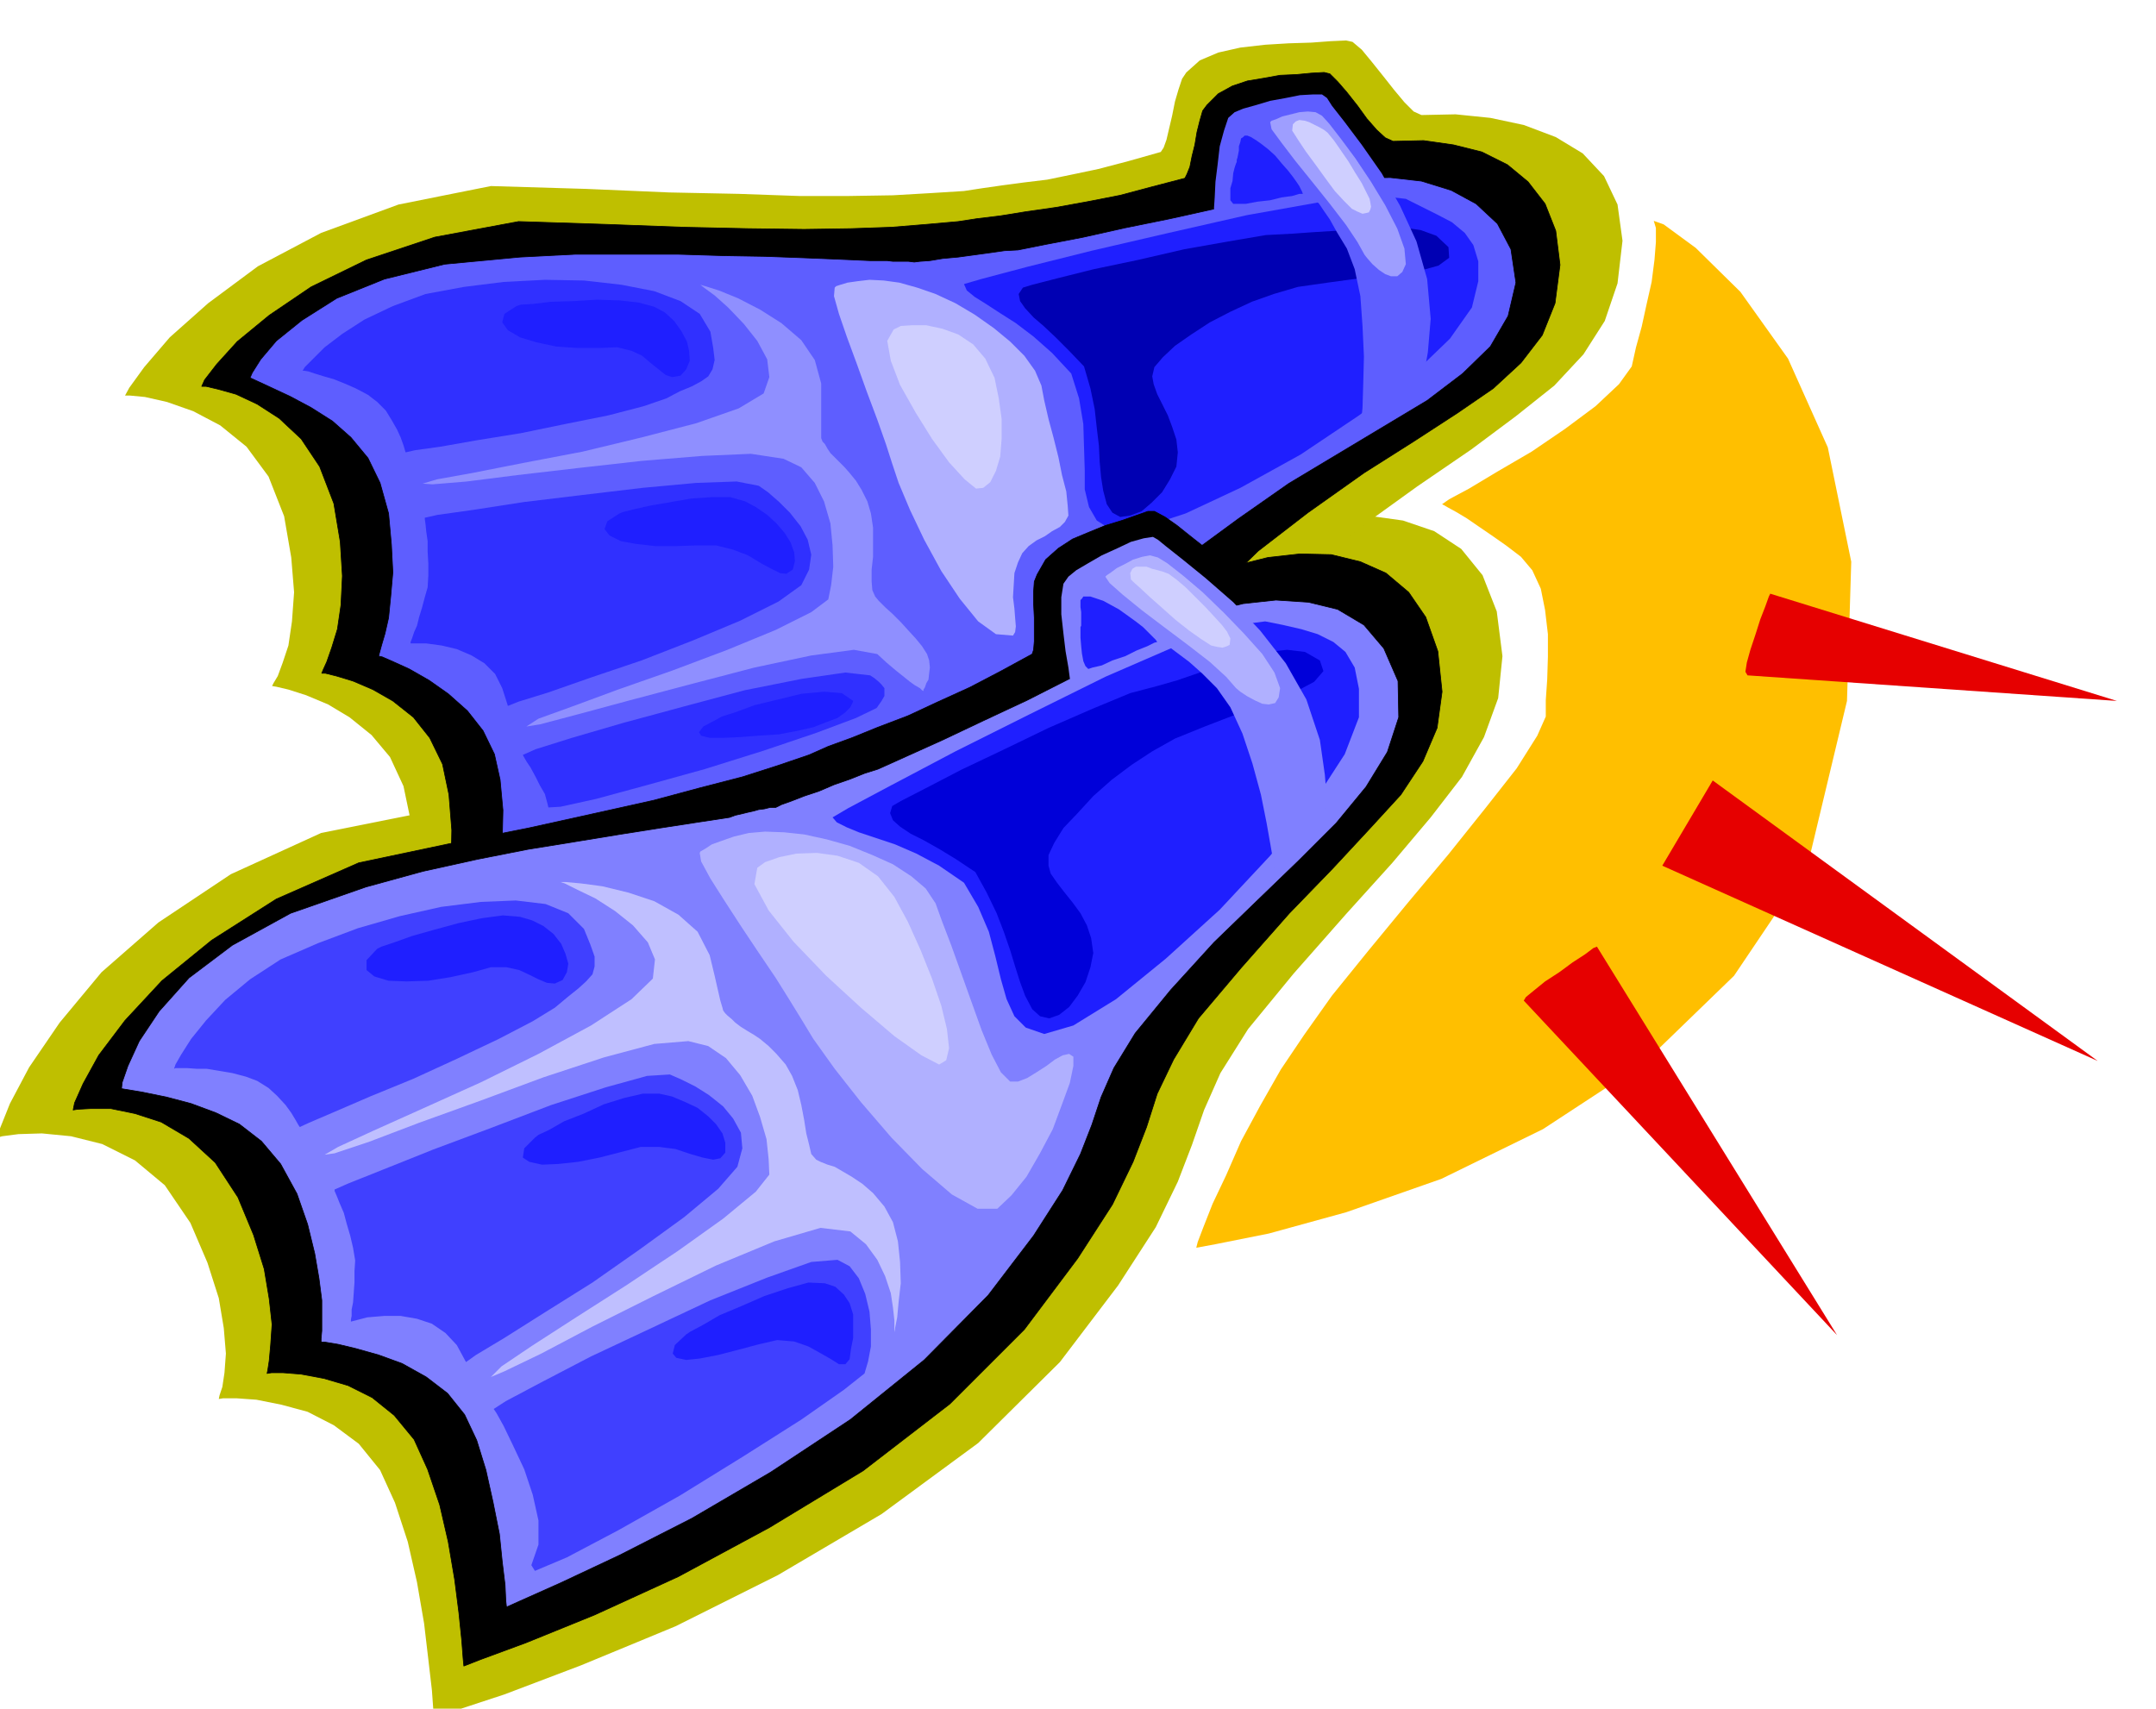
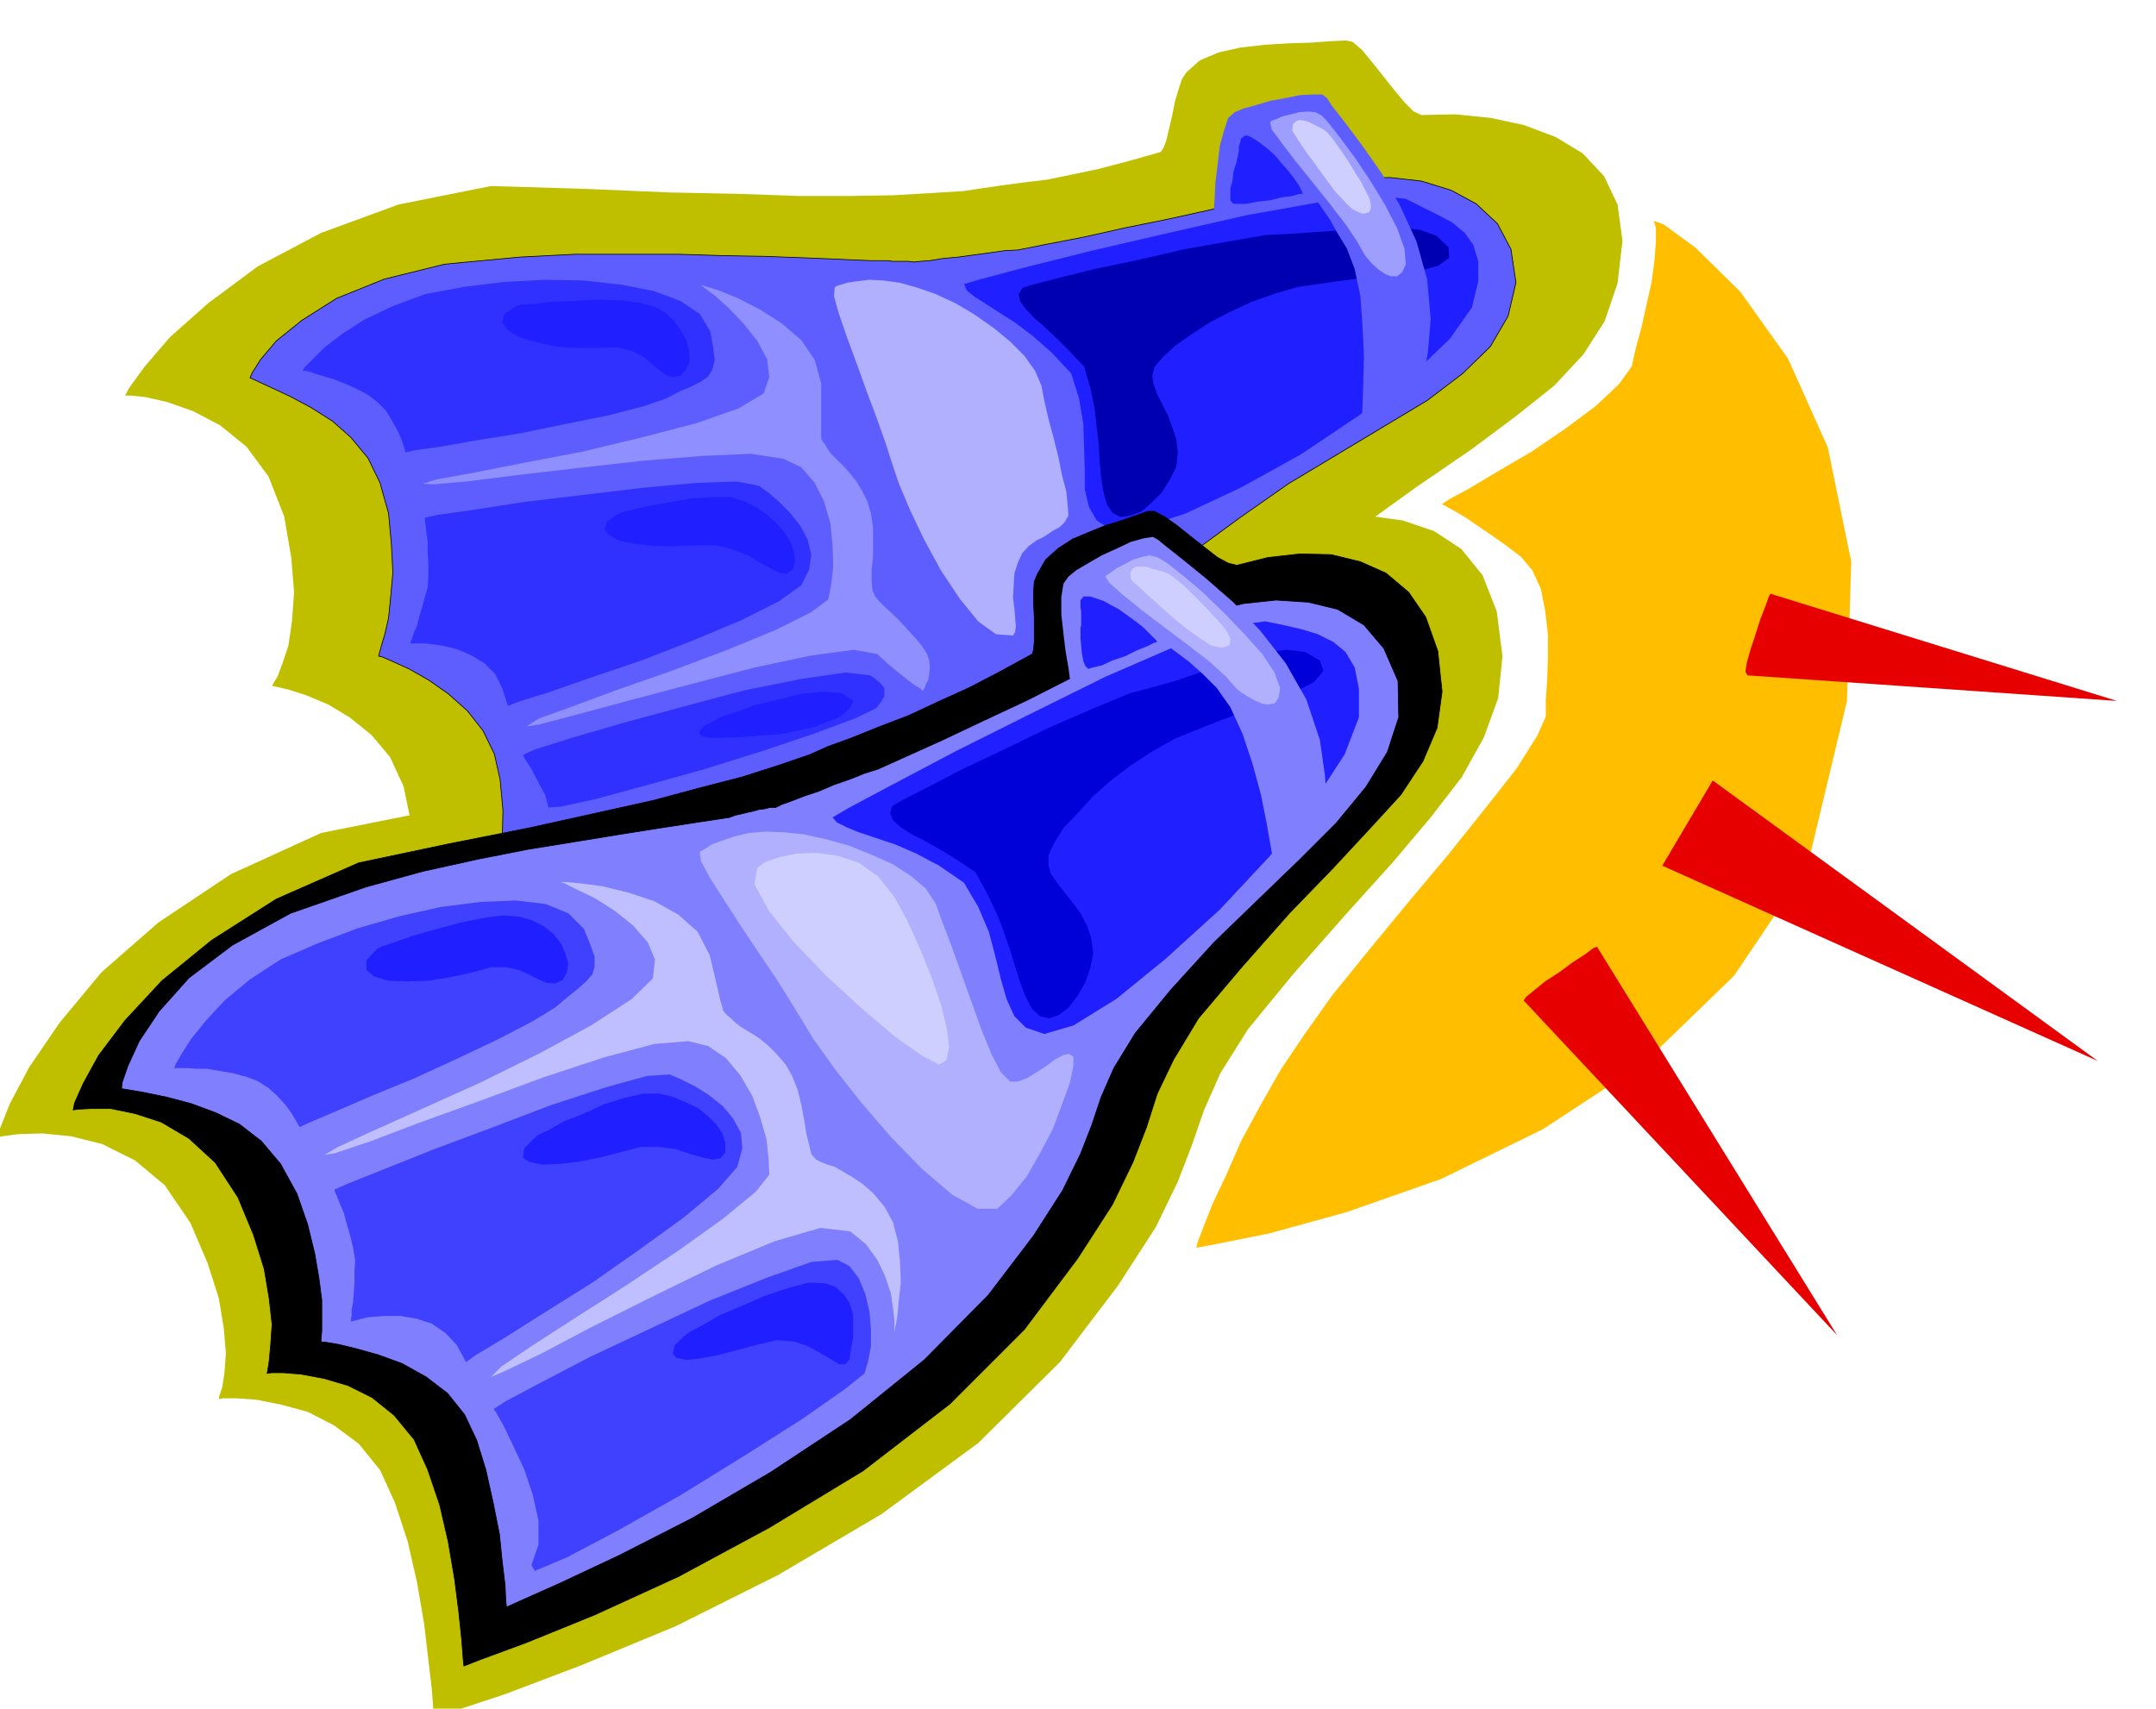
<svg xmlns="http://www.w3.org/2000/svg" width="490.455" height="388.752" fill-rule="evenodd" stroke-linecap="round" preserveAspectRatio="none" viewBox="0 0 3035 2406">
  <style>.pen0{stroke:#000;stroke-width:1;stroke-linejoin:round}.brush1{fill:#bfbf00}.pen1{stroke:none}.brush2{fill:#000}.brush3{fill:#5e5eff}.brush5{fill:#1f1fff}.brush7{fill:#b0b0ff}.brush8{fill:#cfcfff}.brush11{fill:#8080ff}</style>
  <path d="m-4 1602 7-2 23-3 33-1 41 4 44 11 46 23 42 35 36 53 24 56 16 50 7 42 3 36-2 27-3 20-4 12-1 5 6-1h19l28 2 35 7 37 10 37 19 35 26 30 37 21 46 18 55 13 57 10 58 6 51 5 43 2 28 1 11 26-9 73-24 108-41 133-55 144-72 146-86 136-100 115-114 82-108 53-82 31-64 20-52 17-49 23-52 39-62 64-78 74-84 65-72 54-64 44-57 31-56 20-55 6-59-8-63-20-51-30-37-38-25-44-15-50-7-51 2-51 7-49 13-13-2-16-9-20-15-20-16-21-17-19-14-16-10h-10l-22 7-27 9-33 9-34 11-34 12-31 15-25 18-15 22-4 11-1 17-1 19 1 21v37l-1 12-3 7-45 24-39 22-37 18-34 15-33 12-29 12-28 10-25 11-48 16-53 16-63 16-73 17-87 18-102 22-121 24-140 28-127 58-102 68-80 70-59 71-43 63-27 51-14 35-4 13z" class="pen1 brush1" />
  <path d="M176 557h7l21 2 31 7 37 13 38 20 37 30 31 42 22 56 10 58 4 49-3 41-5 34-8 24-7 19-6 10-2 4 6 1 17 4 25 8 31 13 30 18 31 25 26 31 19 41 10 48 4 54v56l-3 55-6 49-5 40-4 27-1 10 26-2 73-7 108-13 135-22 148-35 154-46 146-64 132-80 99-81 67-63 42-52 31-44 25-42 34-42 49-48 77-58 86-62 76-52 63-47 54-43 41-44 30-47 18-53 7-60-7-51-19-40-30-32-38-23-45-17-47-10-49-5-48 1-11-5-13-13-15-18-15-19-16-20-14-17-13-11-9-2-22 1-27 2-32 1-33 2-35 4-31 7-26 11-19 17-6 9-5 15-5 17-4 20-4 17-4 17-4 11-4 6-46 13-42 11-38 8-34 7-33 4-30 4-28 4-26 4-48 3-52 3-62 1h-70l-85-3-98-2-117-5-134-4-130 26-109 40-89 47-70 52-54 48-36 42-21 29-6 11z" class="pen1 brush1" />
-   <path d="M284 544h6l17 4 25 7 30 14 31 20 31 29 26 39 20 52 9 54 3 48-2 41-5 34-8 26-7 20-5 11-2 5h5l16 4 23 7 28 12 28 16 29 23 23 29 18 37 9 43 4 50-1 52-2 51-5 44-5 37-4 24-1 10 23-3 65-8 97-15 121-23 134-34 138-46 134-60 120-74 90-75 62-59 39-49 29-41 24-40 31-39 46-45 70-54 79-56 71-45 60-39 51-35 39-36 30-39 18-45 7-54-6-48-15-38-24-31-29-24-36-18-40-10-42-6-43 1-11-5-12-11-14-16-13-18-15-19-13-15-11-11-8-2-18 1-21 2-23 1-22 4-24 4-21 7-20 11-16 16-6 8-4 14-4 16-3 18-4 16-3 15-4 10-3 6-46 12-45 12-46 9-44 8-42 6-37 6-33 4-26 4-45 4-49 4-57 2-66 1-79-1-91-2-108-4-124-4-118 22-96 32-78 38-59 40-45 37-29 32-17 22-4 9z" class="pen0 brush2" />
  <path d="m352 532 26 12 30 14 30 16 30 19 26 23 24 29 17 35 12 43 4 44 2 39-3 34-3 30-5 22-5 17-3 11-1 4 5 1 16 7 22 10 28 16 27 19 27 24 22 28 16 33 8 36 4 43-1 43-2 43-5 37-4 31-3 21-1 8 20-4 57-10 85-18 106-26 116-35 120-44 115-55 103-63 76-64 52-50 34-41 24-34 20-34 26-33 38-39 60-44 70-49 70-42 65-39 60-36 50-38 39-38 25-43 11-47-7-47-19-36-30-28-35-19-42-13-44-5-44 1-41 7-46 10-55 12-61 14-63 14-64 13-58 13-52 10-40 8-19 1-21 3-22 3-22 3-22 2-18 3-14 1-8 1-8-1h-22l-8-1h-24l-45-2-49-2-54-2-58-1-65-2H810l-78 4-106 10-85 21-67 27-49 31-36 29-22 26-12 19-3 7z" class="pen0 brush3" />
  <path d="m595 681 20-6 50-9 71-14 84-16 83-20 77-20 60-21 35-21 8-23-3-25-14-26-19-24-22-23-19-17-15-11-5-4 7 2 19 6 27 11 31 16 30 19 28 24 19 28 9 33v77l2 5 3 3 4 7 4 6 6 6 6 6 8 8 7 8 9 11 8 13 8 16 5 17 3 20v41l-2 18v17l1 12 4 9 5 6 9 9 10 9 12 12 10 11 11 12 9 11 7 11 3 9 1 10-1 8-1 9-3 5-2 6-2 3v2l-2-1-3-3-7-4-7-5-10-8-10-8-13-11-13-12-33-6-60 8-80 17-88 23-87 23-74 20-53 14-19 3 17-11 47-17 65-24 77-27 77-29 68-28 50-25 24-18 4-20 3-26-1-30-3-31-9-31-13-26-19-22-25-12-46-7-69 3-85 7-89 10-86 10-71 9-48 4-14-1z" class="pen1" style="fill:#8f8fff" />
  <path d="m1357 400 24-7 64-17 92-23 108-25 110-25 101-18 78-10 45 5 22 11 22 11 21 11 18 15 12 17 7 23v28l-9 37-31 44-55 53-73 55-82 55-85 47-77 36-64 21-39 3-22-14-11-19-6-25v-27l-1-32-1-33-6-36-11-35-27-29-26-23-25-19-22-14-20-13-16-10-11-9-4-9z" class="pen1 brush5" />
  <path d="m1440 405 13-4 35-9 52-13 62-13 65-15 62-11 53-9 38-2 28-2 32-2 32-3 32-2h29l27 4 22 8 17 16 1 15-15 11-29 8-38 6-45 4-44 6-42 6-34 10-31 11-30 14-29 15-26 17-23 16-17 16-12 14-3 13 2 11 5 14 7 14 8 16 6 16 6 18 2 18-2 20-9 18-11 18-15 15-14 12-16 6-14 2-11-6-8-12-5-19-3-19-2-22-1-22-3-25-3-27-6-29-9-31-21-22-19-19-17-16-14-12-12-13-7-10-2-10 6-9z" class="pen1" style="fill:#0000b3" />
  <path d="m1175 405 2-2 6-2 10-3 14-2 17-2 20 1 22 3 25 7 26 9 28 13 27 16 27 19 23 19 20 20 15 21 9 21 4 21 6 26 7 26 7 28 5 25 6 23 2 20 1 14-5 9-7 7-11 6-10 7-12 6-11 8-9 10-6 13-5 15-1 17-1 17 2 16 1 13 1 12-1 8-3 5-24-2-25-18-26-32-26-39-24-44-20-42-16-38-9-27-9-28-12-34-15-40-14-39-14-38-11-32-7-25 1-12z" class="pen1 brush7" />
  <path d="M1709 298v-6l1-15 1-21 3-24 3-26 6-22 6-18 9-8 12-5 18-5 20-6 22-4 20-4 18-1h13l7 5 7 11 18 23 24 32 28 40 26 46 23 50 15 53 5 56-4 47-6 34-7 23-6 14-8 5-5 3-4-1h-1l-57 31v-9l2-22 1-33 1-39-2-43-3-42-8-38-11-29-14-23-10-18-9-13-6-9-7-7-5-3-6-1h-6l-12 3-17 4-21 3-21 4-21 3-17 3-12 1-3 1z" class="pen1 brush3" />
-   <path d="m1258 464 10-5 16-1h20l23 5 22 8 21 14 17 20 13 27 6 29 4 29v28l-2 25-6 20-8 16-10 8-10 1-16-13-22-24-24-33-23-37-22-39-13-34-5-28 9-16z" class="pen1 brush8" />
  <path d="m426 522 3-5 11-11 17-17 25-19 31-20 40-19 46-17 54-10 56-7 58-3 55 1 53 6 46 9 37 14 27 18 15 25 4 23 2 17-3 13-6 10-10 7-13 7-17 7-19 10-32 11-50 13-60 12-63 13-62 10-51 9-36 5-13 3-1-3-2-7-4-11-5-11-8-14-8-13-12-12-13-10-17-9-16-7-15-6-14-4-13-4-9-3-6-1h-2zm172 207 18-4 50-7 71-11 83-10 84-10 76-7 57-2 31 6 13 9 16 14 15 15 15 19 10 19 5 21-3 21-11 22-32 23-54 27-67 28-72 28-71 24-60 21-42 13-15 6-8-25-10-20-15-15-18-11-21-9-21-5-22-3h-22v-2l2-5 3-9 4-9 3-12 4-13 4-15 4-14 1-17v-16l-1-17v-15l-2-14-1-10-1-7v-2zm138 334 1 2 4 7 6 9 7 13 6 12 7 12 3 11 2 8 17-1 50-11 70-19 83-23 83-26 74-25 56-21 29-14 7-10 4-7v-11l-4-5-4-4-6-5-6-4-35-4-62 9-80 16-86 23-85 23-72 21-51 16-18 8z" class="pen1" style="fill:#3030ff" />
  <path d="m1741 228-1 2-2 6-2 8-1 11-3 10v17l4 5h18l16-3 18-2 16-4 15-2 10-3h5l-1-3-4-8-4-6-5-7-7-9-8-9-10-12-10-9-9-7-7-5-8-5-5-2h-4l-2 2-3 2-1 5-2 6v6l-1 5-1 5-1 3v3z" class="pen1 brush5" />
  <path d="m1788 172 2-2 6-2 9-4 12-3 12-3 12-1 11 1 9 5 10 11 17 22 20 27 22 33 20 33 17 33 10 28 2 22-5 11-7 6h-9l-8-3-9-6-9-8-7-8-4-5-10-18-16-24-23-30-24-30-25-31-19-25-14-19-2-10z" class="pen1" style="fill:#9e9eff" />
  <path d="m1819 184 2 3 7 11 10 15 14 19 13 18 14 19 13 14 11 11 8 4 7 3 5-1 4-1 2-4 1-4-1-6-1-5-5-10-6-12-10-16-9-15-11-16-9-13-9-11-5-4-7-4-6-3-8-4-6-2-8-1-5 2-4 4-1 9z" class="pen1 brush8" />
  <path d="m872 723 5-2 16-4 22-5 29-5 29-5 29-2h26l21 6 15 8 16 11 13 12 12 14 8 13 5 14 1 12-3 12-9 6-9-1-12-6-15-8-18-11-21-8-24-6h-27l-30 1h-28l-27-3-22-4-16-8-7-9 4-11 17-11zm137 290 7-4 19-6 27-10 33-8 33-8 32-3 25 2 16 11-1 3-3 6-7 7-11 8-16 6-18 7-22 5-26 5-30 2-26 2-24 1h-18l-12-3-3-5 6-8 19-10zM727 431l6-2 17-1 25-3 32-1 33-2 32 1 27 3 22 6 15 8 13 12 10 14 8 15 3 13 1 14-5 12-8 9-12 2-9-3-10-8-10-8-13-11-15-7-20-5-25 1h-31l-30-2-28-6-23-7-17-10-8-11 3-12 17-11z" class="pen1 brush5" />
  <path d="m103 1563 6-1 19-1h28l34 7 37 12 39 23 37 34 32 49 22 53 15 48 7 42 4 36-2 29-2 22-2 13-1 5 6-1h17l25 2 32 6 34 10 34 17 31 25 28 34 19 42 17 50 12 52 9 53 6 47 4 39 2 26 1 10 23-9 65-24 96-39 118-54 128-69 132-80 122-94 105-105 75-100 49-76 29-60 19-49 15-47 23-48 35-58 60-71 68-77 61-63 52-56 44-48 31-47 20-47 7-51-6-57-17-48-24-35-32-27-36-16-41-10-44-1-45 5-44 11-12-3-15-8-18-14-19-15-20-16-17-12-15-8h-9l-17 6-20 7-23 7-22 9-24 10-20 13-18 16-12 21-4 10-1 14v17l1 20v33l-1 12-2 6-44 24-44 23-44 20-43 20-42 16-37 15-33 12-27 12-44 15-50 16-58 15-67 18-81 18-95 21-111 22-128 27-116 51-91 58-70 57-52 56-37 49-22 40-12 27-2 10z" class="pen0 brush2" />
  <path d="m171 1533 30 5 34 7 34 9 35 13 33 16 31 24 27 32 23 42 15 43 10 41 6 35 4 31v43l-1 11v5h6l18 3 25 6 32 9 33 12 34 19 30 23 24 30 17 36 13 42 10 45 9 45 4 39 4 33 1 22 1 9 20-9 56-25 83-39 102-52 111-65 112-74 104-84 90-91 64-84 41-64 25-51 16-41 13-39 18-41 30-49 50-61 61-67 62-60 58-56 52-52 42-51 30-49 16-49-1-51-20-46-28-33-37-22-41-10-46-3-46 5-45 11-41 18-45 21-53 26-59 29-61 31-62 29-57 27-51 23-40 18-19 6-20 8-23 8-21 9-21 7-18 7-14 5-8 4h-8l-8 2-8 1-7 2-9 2-8 2-9 2-8 3-46 7-52 8-57 9-61 10-68 11-71 14-77 17-80 22-106 37-82 45-61 46-42 47-28 42-16 35-8 23-1 9z" class="pen0 brush11" />
  <path d="m457 1626 19-11 50-23 69-31 82-37 81-40 74-40 57-37 30-29 3-27-10-24-21-24-25-20-28-18-25-12-18-9-6-2h7l22 2 30 4 37 9 36 12 34 19 27 24 17 33 7 29 5 22 3 13 3 10 1 4 3 4 3 3 6 5 5 5 8 6 8 5 10 6 9 6 12 10 11 11 13 15 9 16 8 20 5 21 4 21 3 19 4 16 3 13 7 8 6 3 10 4 10 3 12 7 12 7 15 10 15 13 16 19 12 22 7 27 3 29 1 30-3 26-2 22-3 15v6l-1-5v-12l-2-18-3-20-8-24-11-23-16-22-22-18-42-5-65 19-82 34-88 43-86 43-72 38-52 25-19 8 15-15 43-29 62-40 72-46 72-48 63-45 46-38 19-24-1-22-3-28-9-31-11-30-17-29-20-24-25-17-28-7-48 4-71 19-85 28-89 33-86 31-71 27-48 16-14 2z" class="pen1" style="fill:#bfbfff" />
  <path d="m1172 1151 22-13 62-33 89-47 104-52 107-53 99-43 79-29 47-6 25 5 26 6 23 7 22 11 17 14 13 22 6 30v40l-20 52-44 68-61 75-71 76-76 69-70 57-60 37-41 12-26-9-16-16-11-24-8-28-8-33-9-34-15-35-20-34-35-24-32-17-30-13-27-9-24-8-17-7-14-7-6-7z" class="pen1 brush5" />
  <path d="m1256 1135 12-7 35-18 50-26 61-29 62-30 62-27 53-22 38-10 28-8 32-11 32-11 32-10 30-8 29-3 25 3 21 12 5 15-13 15-28 15-37 16-45 15-44 17-42 17-32 18-29 19-28 21-26 23-22 24-20 21-13 21-8 17v15l3 11 9 13 10 13 12 15 11 15 9 17 6 18 3 21-4 20-7 21-11 19-12 16-14 11-14 5-13-3-11-10-10-19-7-19-7-22-7-23-9-26-10-26-14-29-16-29-27-18-23-14-23-13-18-9-15-10-10-9-4-10 3-10z" class="pen1" style="fill:#0000d9" />
  <path d="m985 1201 1-2 7-4 9-6 14-5 17-6 21-5 23-2 27 1 28 3 32 7 32 9 32 13 29 13 26 17 20 17 14 21 9 25 13 34 14 39 15 42 14 39 14 34 13 25 13 13h11l13-5 13-8 14-9 12-9 11-6 9-2 6 4v13l-5 24-11 30-13 35-18 34-19 33-21 26-20 19h-28l-36-20-42-36-43-44-43-50-37-47-30-42-17-28-16-26-20-32-25-37-24-36-24-37-19-30-13-24-2-12z" class="pen1 brush7" />
  <path d="m1508 962-2-7-2-15-4-23-3-25-3-27v-24l3-19 7-10 11-9 17-10 19-11 22-10 19-9 18-5 13-2 7 4 11 9 24 19 32 26 39 34 38 40 36 46 29 51 19 57 7 49 3 37-2 24-4 16-6 8-6 4h-5l-50 45-2-9-4-23-6-34-8-40-12-44-14-42-17-37-19-27-21-21-18-16-16-12-12-9-13-6-9-2h-7l-5 4-8 5-14 8-17 9-18 10-18 8-15 8-11 5-3 2z" class="pen1 brush11" />
  <path d="m1066 1222 11-8 20-7 24-5 29-1 29 4 30 10 27 19 23 29 19 35 18 40 16 40 13 38 8 33 3 27-4 17-10 6-25-13-38-27-47-40-49-45-46-48-35-44-20-37 4-23z" class="pen1 brush8" />
  <path d="m245 1505 2-6 8-14 14-22 21-26 27-29 35-29 43-28 53-23 56-21 59-17 58-13 56-7 49-2 42 5 32 13 22 22 9 22 6 17v14l-3 11-9 10-11 10-15 12-18 15-31 19-48 25-59 28-61 28-61 25-51 22-35 15-13 6-2-3-4-7-6-10-8-11-12-13-12-11-16-10-16-6-19-5-18-3-18-3h-14l-14-1h-16l-2 1zm226 170 18-8 50-20 70-28 83-31 84-32 77-25 58-16 32-2 16 7 20 10 19 12 20 16 14 17 11 20 2 22-7 26-27 31-48 40-62 45-67 47-67 42-57 36-40 24-14 10-13-24-16-17-19-13-21-7-23-4h-23l-24 2-23 6v-3l1-5v-9l2-10 1-14 1-14v-16l1-15-3-18-4-17-5-17-4-15-6-14-4-10-3-7v-2zm224 309 4 6 10 18 13 27 16 34 12 36 8 36v34l-10 29 5 8 45-19 72-38 87-49 89-55 82-52 60-42 29-23 5-17 4-21v-24l-2-25-6-25-9-22-13-17-17-9-37 3-62 22-80 32-85 40-83 39-71 37-49 26-17 11z" class="pen1" style="fill:#4040ff" />
  <path d="m1522 881-1 2v15l1 12 1 10 2 11 3 7 4 4 6-2 13-3 15-7 18-6 16-8 15-6 10-5 4-1-2-3-6-6-6-6-6-6-9-7-11-8-14-10-11-6-11-6-9-3-9-3h-10l-2 3-2 2v10l1 7v19z" class="pen1 brush5" />
  <path d="m1556 812 2-2 6-4 8-6 12-6 11-6 13-4 11-2 11 3 13 8 23 18 27 23 30 29 28 29 26 29 17 26 8 22-2 13-5 8-9 2-9-1-11-5-11-6-9-6-6-5-14-16-23-21-31-24-32-24-33-25-27-22-18-16-6-9z" class="pen1 brush7" />
  <path d="m1592 816 3 3 10 9 14 13 18 16 18 16 19 15 17 12 14 9 9 2 7 1 6-2 4-2 1-9-5-10-7-9-10-11-13-14-13-13-15-15-13-11-11-8-8-3-7-2-8-2-8-3h-15l-5 3-3 6 1 9z" class="pen1 brush8" />
  <path d="m753 1602 5-4 15-7 21-12 28-11 28-13 29-9 26-6h23l18 4 19 8 17 8 15 12 11 11 9 13 4 13v14l-7 8-10 2-15-3-17-5-21-7-23-3h-26l-27 7-31 8-30 6-28 3-23 1-18-4-9-6 2-13 15-15zm213 277 6-4 17-9 24-14 31-13 32-14 33-11 29-8 23 1 15 5 12 11 8 12 5 16v33l-3 15-2 15-6 7h-9l-11-7-14-8-18-10-20-7-24-2-26 6-30 8-27 7-26 5-19 2-14-3-5-6 3-12 16-15zm-435-543 6-3 18-6 25-9 32-9 33-9 33-7 30-4 24 2 17 5 16 8 14 11 11 14 6 14 4 14-2 12-6 11-11 5-11-1-12-5-12-6-15-7-18-4h-22l-25 7-32 7-31 5-31 1-25-1-20-6-11-9v-14l15-16z" class="pen1 brush5" />
  <path d="m1684 1757 2-8 8-21 13-33 19-40 21-48 27-50 29-51 33-49 39-55 51-63 56-68 57-68 52-65 44-56 29-46 12-27v-23l2-29 1-32v-32l-4-34-6-30-12-26-16-19-21-16-20-14-19-13-16-11-15-9-11-6-7-4-2-1 10-7 28-15 40-24 48-28 47-32 43-32 33-31 18-25 6-27 8-29 7-32 7-31 4-31 2-25v-20l-3-10 14 5 45 33 63 62 67 94 56 125 33 161-6 196-56 234-103 153-127 123-142 93-143 70-134 47-109 30-75 15-27 5z" class="pen1" style="fill:#ffbf00" />
  <path d="m2145 1409 441 471-338-547-5 2-12 9-17 11-19 14-20 13-16 13-11 9-3 5zm195-190 613 275-542-395-71 120zm120-268 520 36-488-151-2 4-5 14-7 18-7 22-7 21-5 18-2 13 3 5z" class="pen1" style="fill:#e60000" />
</svg>